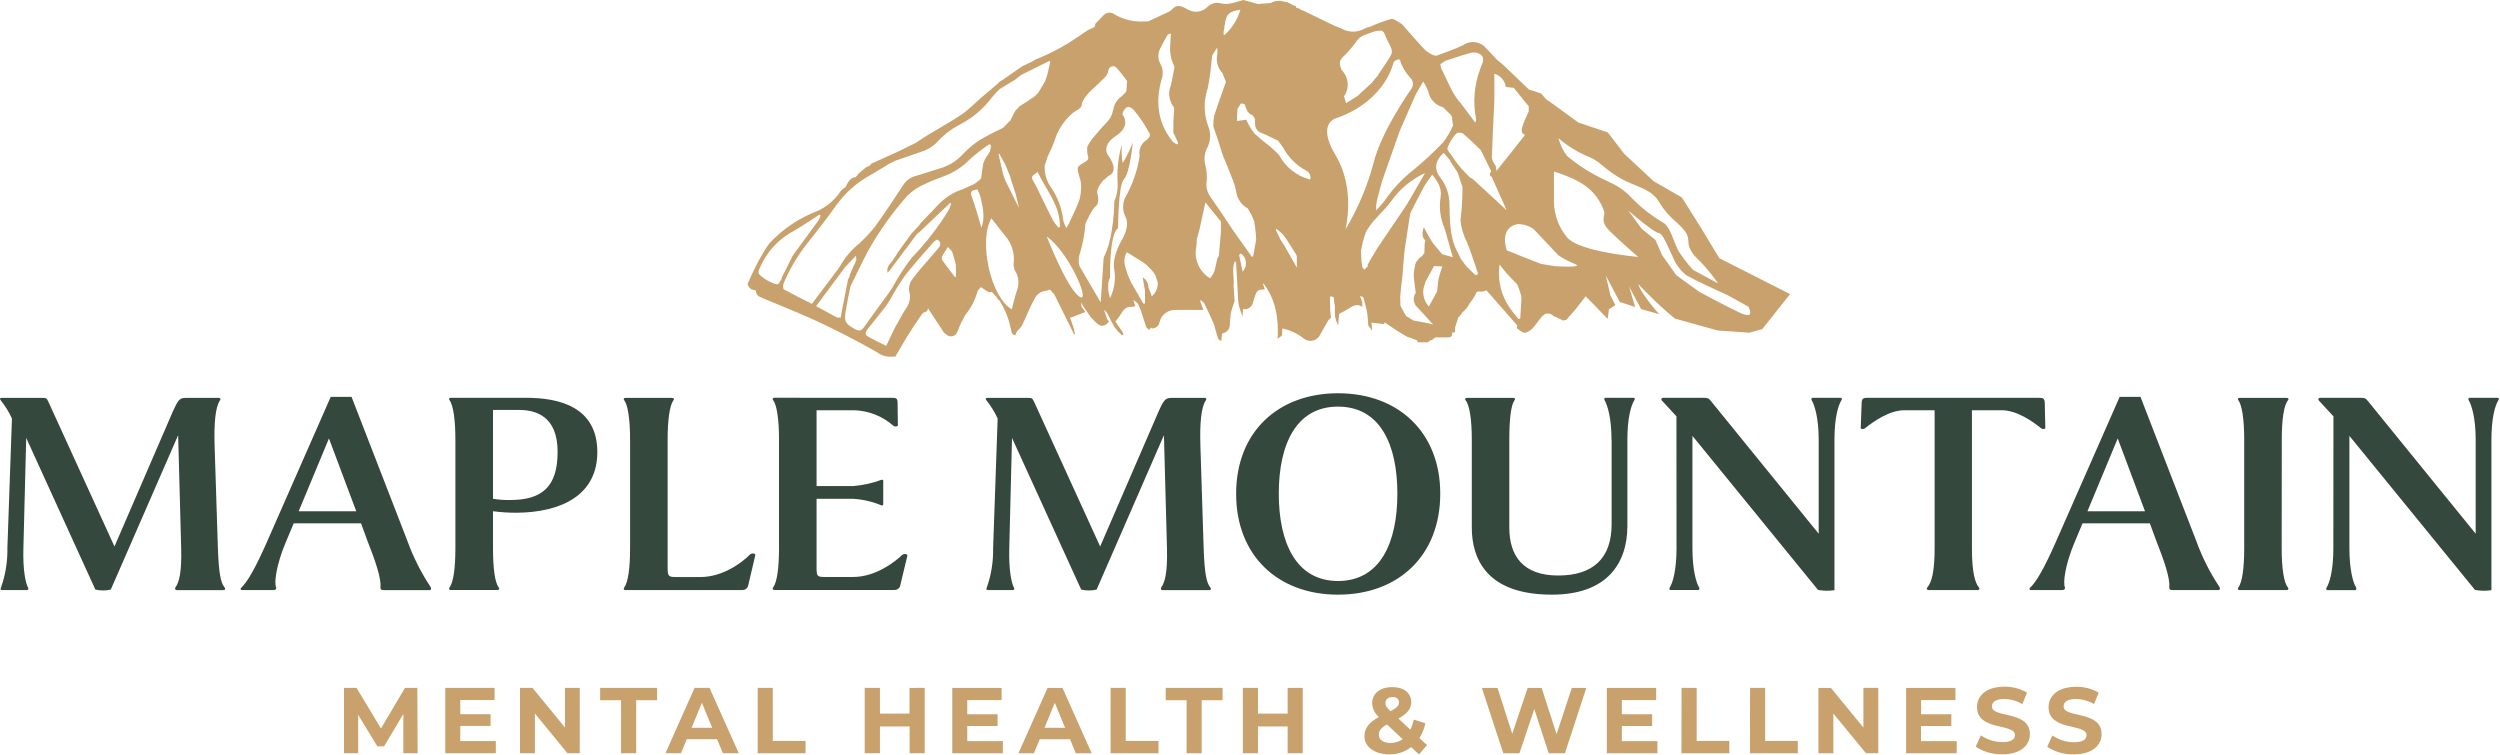
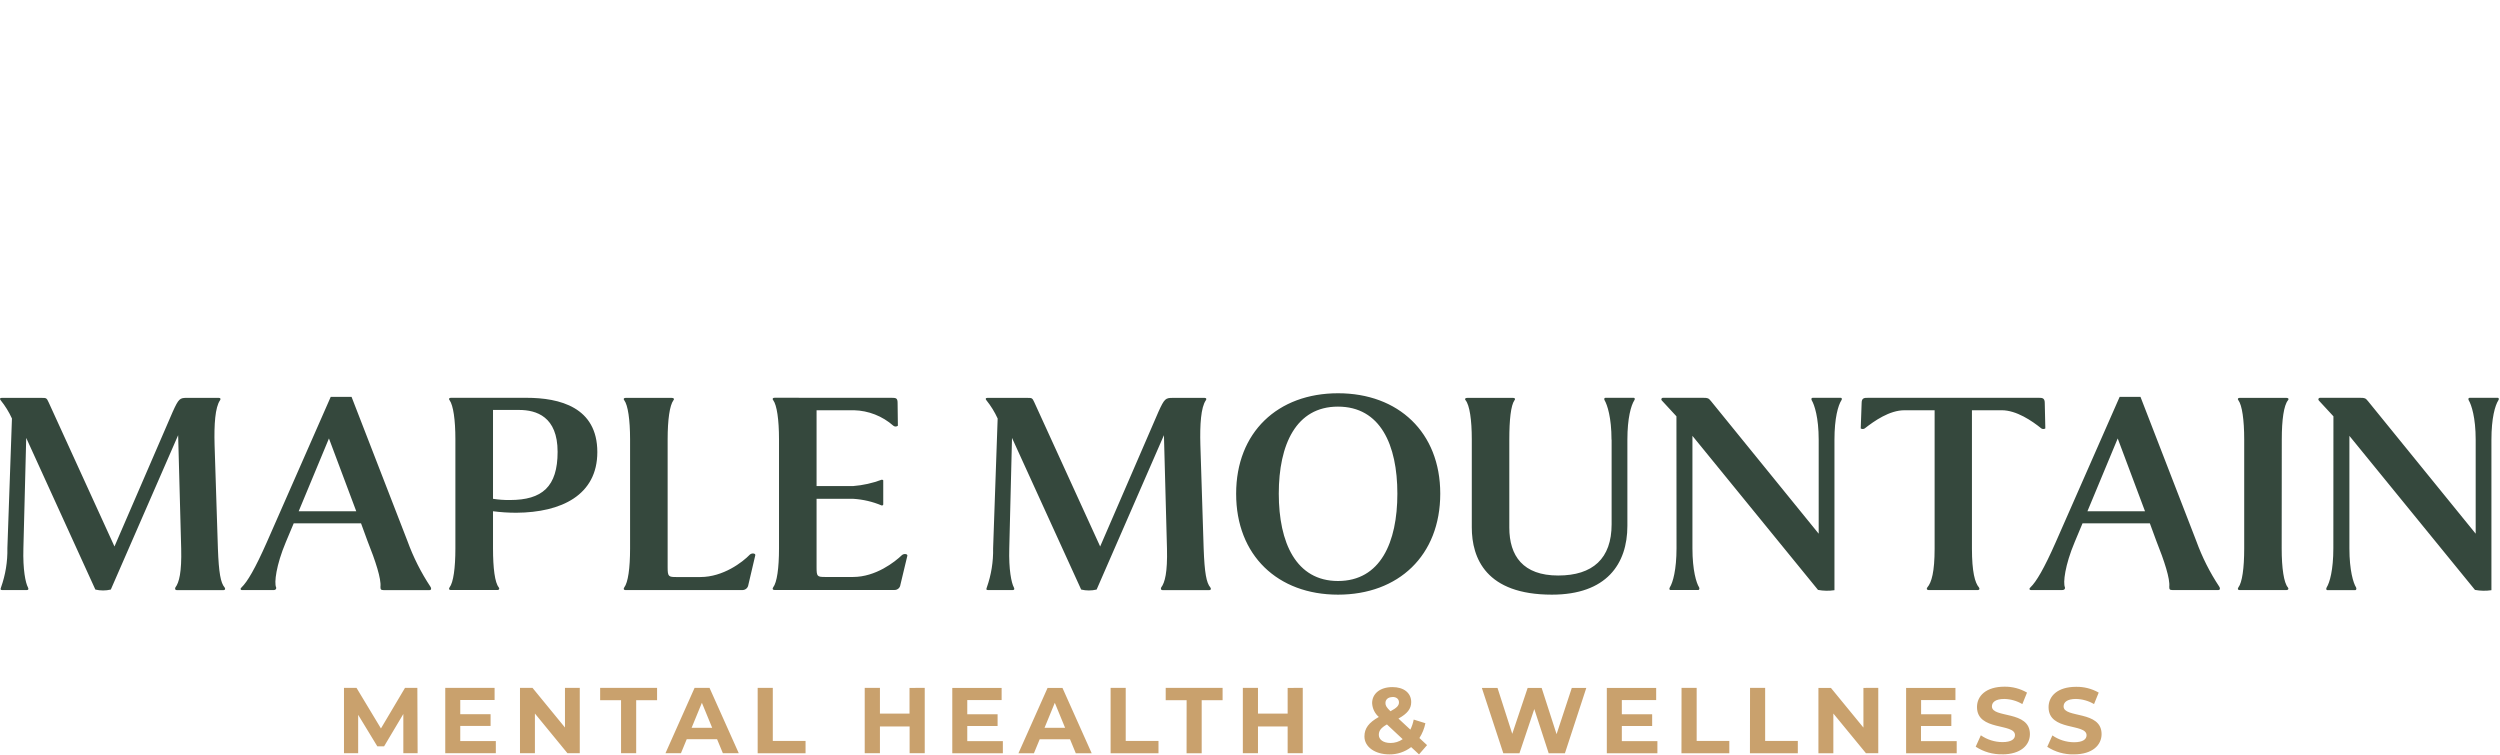
<svg xmlns="http://www.w3.org/2000/svg" width="1216" height="367" viewBox="0 0 1216 367" fill="none">
  <path d="M203.13 366.35L203 334.57H197L185.29 354.32L173.4 334.57H167.31V366.35H174.21V347.69L183.52 363H186.83L196.18 347.29V366.37L203.13 366.35ZM223.87 360.45V353.09H238.62V347.38H223.87V340.48H240.57V334.57H216.57V366.35H241.17V360.45H223.87ZM274.8 334.57V353.86L259 334.57H252.92V366.35H260.18V347.06L276 366.35H282V334.57H274.8ZM302.08 366.35H309.44V340.57H319.6V334.57H291.91V340.57H302.08V366.35ZM351.6 366.35H359.33L345.11 334.57H337.85L323.69 366.35H331.22L334.03 359.54H348.78L351.6 366.35ZM336.4 354L341.4 341.83L346.4 354H336.4ZM368.53 366.39H391.82V360.39H375.89V334.57H368.53V366.39ZM442.39 334.61V347.1H428V334.57H420.6V366.35H428V353.35H442.44V366.35H449.79V334.57L442.39 334.61ZM470.48 360.49V353.13H485.23V347.42H470.48V340.52H487.19V334.61H463.19V366.39H487.79V360.49H470.48ZM523.27 366.39H531L516.79 334.61H509.53L495.37 366.39H502.9L505.71 359.58H520.46L523.27 366.39ZM508.06 354L513.06 341.84L518.06 354H508.06ZM540.2 366.39H563.49V360.39H547.55V334.57H540.2V366.39ZM577.15 366.39H584.5V340.57H594.67V334.57H567V340.57H577.17L577.15 366.39ZM626.31 334.61V347.1H611.88V334.57H604.52V366.35H611.88V353.35H626.31V366.35H633.66V334.57L626.31 334.61ZM694.12 362.43L690.4 358.98C691.81 356.779 692.797 354.333 693.31 351.77L687.63 350C687.301 351.697 686.753 353.344 686 354.9L680.2 349.51C684.51 347.15 686.41 344.74 686.41 341.51C686.41 337.01 682.78 334.2 677.29 334.2C671.29 334.2 667.4 337.38 667.4 342.01C667.46 343.293 667.78 344.549 668.34 345.705C668.901 346.86 669.69 347.889 670.66 348.73C665.81 351.45 663.66 354.22 663.66 358.21C663.66 363.3 668.79 366.93 675.77 366.93C679.608 366.983 683.351 365.735 686.39 363.39L690.21 366.93L694.12 362.43ZM677.33 339C679.33 339 680.46 340.09 680.46 341.63C680.46 343.17 679.46 344.27 676.33 345.95C674.33 344.04 673.88 343.13 673.88 341.95C673.88 340.27 675.15 339.05 677.33 339.05V339ZM676.33 361.38C672.84 361.38 670.66 359.75 670.66 357.44C670.66 355.44 671.66 354.04 674.6 352.36L682.27 359.53C680.53 360.75 678.455 361.399 676.33 361.39V361.38ZM764.52 334.6L757.12 357.1L749.86 334.6H743.05L735.56 356.93L728.39 334.6H720.77L731.21 366.38H739.06L746.28 344.87L753.28 366.38H761.18L771.58 334.6H764.52ZM788.86 360.48V353.12H803.61V347.41H788.86V340.51H805.56V334.6H781.56V366.38H806.16V360.48H788.86ZM817.86 366.38H841.14V360.38H825.26V334.57H817.9L817.86 366.38ZM851.17 366.38H874.46V360.38H858.57V334.57H851.22L851.17 366.38ZM906.37 334.6V353.89L890.56 334.6H884.48V366.38H891.74V347.06L907.59 366.35H913.59V334.57L906.37 334.6ZM934.37 360.48V353.12H949.13V347.41H934.42V340.51H951.13V334.6H927.13V366.38H951.74V360.48H934.37ZM973.87 366.92C982.94 366.92 987.35 362.39 987.35 357.08C987.35 345.41 968.87 349.46 968.87 343.6C968.87 341.6 970.56 339.97 974.87 339.97C977.97 340.032 981.001 340.893 983.67 342.47L985.94 336.88C982.62 334.951 978.84 333.956 975 334C966 334 961.61 338.5 961.61 343.9C961.61 355.71 980.09 351.61 980.09 357.56C980.09 359.51 978.32 360.96 973.96 360.96C970.214 360.933 966.562 359.779 963.48 357.65L960.98 363.19C964.818 365.707 969.331 366.998 973.92 366.89L973.87 366.92ZM1008.73 366.92C1017.8 366.92 1022.21 362.39 1022.21 357.08C1022.21 345.41 1003.73 349.46 1003.73 343.6C1003.73 341.6 1005.42 339.97 1009.73 339.97C1012.83 340.03 1015.87 340.891 1018.54 342.47L1020.81 336.88C1017.46 334.968 1013.66 333.997 1009.81 334.07C1000.81 334.07 996.42 338.57 996.42 343.97C996.42 355.78 1014.9 351.68 1014.9 357.63C1014.9 359.58 1013.13 361.03 1008.77 361.03C1005.02 360.999 1001.37 359.842 998.28 357.71L995.78 363.25C999.626 365.756 1004.14 367.036 1008.73 366.92Z" fill="#C9A16D" />
  <path d="M0.5 285.7C0.22 286.43 0.06 287.02 1.09 287.02H13C13.89 287.02 14 286.43 13.59 285.7C12.41 283.48 11.08 277.14 11.38 266.7L12.75 213L46.38 286.76C48.852 287.35 51.428 287.35 53.9 286.76L86.65 211.67L88.13 266.84C88.41 278.34 87.13 283.36 85.32 285.72C85.04 286.31 85.04 287.05 86.2 287.05H108.5C109.68 287.05 109.68 286.31 109.24 285.72C107.32 283.51 106.42 278.64 105.99 266.84L104.37 216.38C104.09 206.5 104.65 198.1 107.02 194.7C107.46 194.11 107.3 193.52 106.43 193.52H90.93C87.54 193.52 86.93 193.8 84 200.31L55.68 265.81L23.68 195.74C22.68 193.53 22.5 193.53 20.29 193.53H0.8C-0.09 193.53 -0.2 194.12 0.35 194.71C2.531 197.421 4.366 200.394 5.81 203.56L3.59 266.67C3.718 273.148 2.671 279.595 0.5 285.7ZM134.3 285.7C133.3 283.48 134.3 274.93 139.02 263.7L142.86 254.55H175.61L178.7 263C182.7 273 185.49 281.59 185.05 285.42C185.05 286.6 185.2 287.04 186.67 287.04H208.8C209.99 287.04 209.8 286.04 209.39 285.42C204.786 278.47 201.023 270.997 198.18 263.16L171 193.05H160.86L129.73 263.86C124.12 276.55 120.29 283.04 117.5 285.7C116.76 286.29 116.91 287.02 117.78 287.02H133C134.19 287.02 134.48 286.29 134.33 285.7H134.3ZM160 213.26L173.28 248.67H145.28L160 213.26ZM242.61 285.7C240.7 283.48 239.8 276.26 239.8 266.81V248.67C243.567 249.158 247.362 249.402 251.16 249.4C273 249.26 290.54 240.85 290.54 219.9C290.54 198.07 272.26 193.49 256.02 193.49H219.42C218.24 193.49 218.24 194.23 218.69 194.68C220.46 197.18 221.5 204.12 221.5 213.68V266.78C221.5 276.37 220.5 283.31 218.69 285.67C218.25 286.26 218.25 286.99 219.42 286.99H241.7C243 287 243 286.29 242.58 285.7H242.61ZM239.8 199.4H252.49C260.9 199.4 271.22 202.64 271.22 219.76C271.22 236.76 263.7 243.21 248.06 243.21C245.295 243.249 242.532 243.051 239.8 242.62V199.4ZM360.9 287C361.638 287.06 362.37 286.834 362.945 286.368C363.521 285.903 363.895 285.234 363.99 284.5L367.38 270.04C367.53 269.15 365.76 268.86 364.73 269.76C361.19 273.45 351.73 280.67 340.68 280.67H328.87C325.18 280.67 324.74 280.39 324.74 275.95V213.71C324.74 204.12 325.74 197.18 327.55 194.71C327.99 194.27 327.99 193.53 326.66 193.53H304.39C303.21 193.53 303.21 194.26 303.65 194.71C305.42 197.07 306.47 204.15 306.47 213.71V266.81C306.47 276.4 305.47 283.34 303.65 285.7C303.21 286.29 303.21 287.02 304.39 287.02L360.9 287ZM376.83 193.47C375.65 193.47 375.65 194.21 376.09 194.66C377.86 197.02 378.91 204.1 378.91 213.66V266.76C378.91 276.35 377.91 283.29 376.09 285.65C375.65 286.24 375.65 286.97 376.83 286.97H435C435.718 287.003 436.422 286.762 436.969 286.296C437.517 285.83 437.867 285.174 437.95 284.46L441.34 270.3C441.49 269.42 439.72 269.12 438.69 270.02C435.3 273.27 426 280.64 414.94 280.64H401.31C397.48 280.64 397.18 280.36 397.18 275.92V242.62H415C419.774 242.91 424.464 244.009 428.87 245.87C429.026 245.891 429.185 245.857 429.319 245.776C429.454 245.694 429.557 245.568 429.61 245.42V233.61C429.517 233.509 429.401 233.432 429.273 233.383C429.144 233.335 429.007 233.316 428.87 233.33C424.413 235 419.745 236.04 415 236.42H397.18V199.54H415.34C422.42 199.717 429.211 202.383 434.52 207.07C434.831 207.328 435.221 207.469 435.625 207.469C436.029 207.469 436.419 207.328 436.73 207.07L436.59 196C436.59 193.64 435.85 193.49 433.64 193.49L376.83 193.47ZM480 285.7C479.71 286.43 479.55 287.02 480.59 287.02H492.54C493.42 287.02 493.54 286.43 493.13 285.7C491.95 283.48 490.62 277.14 490.91 266.7L492.24 213L525.88 286.76C528.352 287.35 530.928 287.35 533.4 286.76L566.14 211.67L567.62 266.84C567.9 278.35 566.62 283.37 564.81 285.73C564.53 286.32 564.53 287.05 565.69 287.05H587.97C589.15 287.05 589.15 286.32 588.71 285.73C586.79 283.51 585.89 278.65 585.46 266.84L583.86 216.39C583.58 206.51 584.14 198.11 586.52 194.71C586.96 194.12 586.8 193.53 585.93 193.53H570.39C567 193.53 566.39 193.81 563.46 200.31L535.12 265.81L503.12 195.74C502.12 193.53 501.94 193.53 499.73 193.53H480.24C479.36 193.53 479.24 194.12 479.8 194.71C481.978 197.424 483.812 200.396 485.26 203.56L483.05 266.7C483.182 273.165 482.149 279.601 480 285.7ZM650.83 289.24C680.18 289.24 700.54 270.24 700.54 240.11C700.54 210.3 680.18 191.28 650.83 191.28C621.48 191.28 601.26 210.28 601.26 240.11C601.21 270.21 621.57 289.24 650.78 289.24H650.83ZM650.83 282.6C630.42 282.6 622 264 622 240.11C622 216.22 630.41 197.78 650.77 197.78C671.42 197.78 679.68 216.36 679.68 240.11C679.68 263.86 671.43 282.6 650.78 282.6H650.83ZM783.89 213.85V255C783.89 271.67 774.74 279.93 757.89 279.93C740.77 279.93 734.13 270.34 734.13 256.63V213.71C734.13 204.27 734.87 197.18 736.64 194.71C737.08 194.27 737.08 193.53 735.91 193.53H713.77C712.44 193.53 712.44 194.26 712.88 194.71C714.8 197.07 715.88 204.15 715.88 213.71V256.49C715.88 271.54 722.81 289.24 754.83 289.24C781.38 289.24 791.56 274.33 791.56 255.75V213.84C791.56 203.37 793.33 197.17 794.95 194.66C795.39 194.07 795.1 193.48 794.67 193.48H780.9C780.31 193.48 780.16 194.07 780.46 194.66C781.78 196.89 783.84 203.09 783.84 213.85H783.89ZM815.46 266.67C815.46 277.14 813.69 283.34 812.22 285.67C811.77 286.4 812.07 286.99 812.5 286.99H826C826.59 286.99 826.74 286.26 826.44 285.67C825.11 283.6 823.2 277.41 823.2 266.67V212L884.28 286.93C886.92 287.424 889.624 287.471 892.28 287.07V213.85C892.28 203.38 894.05 197.18 895.67 194.68C896.11 194.09 895.82 193.49 895.39 193.49H881.66C881.07 193.49 880.92 194.09 881.21 194.68C882.54 196.89 884.61 203.09 884.61 213.85V259.59L832.24 195.12C831.06 193.64 830.62 193.5 828.55 193.5H808.78C808.58 193.513 808.393 193.604 808.26 193.754C808.128 193.904 808.059 194.1 808.07 194.3C808.089 194.505 808.185 194.695 808.34 194.83C809.23 195.83 814.25 201.17 815.42 202.49L815.46 266.67ZM908.5 193.5C906.88 193.5 905.5 193.5 905.5 196.01L905.06 208.4C905.347 208.581 905.68 208.677 906.02 208.677C906.36 208.677 906.693 208.581 906.98 208.4C911.7 204.71 919.07 199.55 926.31 199.55H941V266.81C941 278.17 939.52 283.34 937.46 285.7C937.02 286.29 937.02 287.02 938.35 287.02H961.8C962.98 287.02 962.98 286.29 962.54 285.7C960.62 283.48 959.15 278.17 959.15 266.81V199.54H973.6C980.83 199.54 988.36 204.71 992.93 208.4C993.217 208.581 993.55 208.677 993.89 208.677C994.23 208.677 994.563 208.581 994.85 208.4L994.57 196C994.57 193.49 993.24 193.49 991.57 193.49L908.5 193.5ZM1004.39 285.7C1003.39 283.48 1004.39 274.93 1009.11 263.7L1012.94 254.55H1045.69L1048.78 262.96C1052.78 272.96 1055.57 281.55 1055.13 285.38C1055.13 286.57 1055.27 287.01 1056.75 287.01H1078.88C1080.06 287.01 1079.88 286.01 1079.47 285.38C1074.86 278.428 1071.1 270.952 1068.26 263.11L1041.13 193.03H1031L999.86 263.84C994.26 276.53 990.42 283.02 987.62 285.68C986.88 286.27 987.03 287 987.9 287H1003C1004.24 287 1004.53 286.29 1004.39 285.7ZM1030.06 213.26L1043.33 248.67H1015.33L1030.06 213.26ZM1109.86 213.71C1109.86 204.12 1110.86 197.18 1112.86 194.71C1113.31 194.26 1113.31 193.52 1111.98 193.52H1089.5C1088.32 193.52 1088.32 194.26 1088.76 194.71C1090.53 197.07 1091.58 204.15 1091.58 213.71V266.81C1091.58 276.4 1090.58 283.34 1088.76 285.7C1088.32 286.29 1088.32 287.02 1089.5 287.02H1111.92C1113.25 287.02 1113.25 286.29 1112.81 285.7C1110.89 283.48 1109.81 276.42 1109.81 266.81L1109.86 213.71ZM1134.94 266.71C1134.94 277.19 1133.17 283.38 1131.7 285.71C1131.26 286.45 1131.55 287.04 1131.98 287.04H1145.55C1146.14 287.04 1146.29 286.3 1145.99 285.71C1144.67 283.65 1142.75 277.45 1142.75 266.71V212L1203.83 286.93C1206.47 287.424 1209.17 287.471 1211.83 287.07V213.85C1211.83 203.38 1213.6 197.18 1215.22 194.68C1215.66 194.09 1215.37 193.49 1214.94 193.49H1201.22C1200.63 193.49 1200.48 194.09 1200.78 194.68C1202.11 196.89 1204.17 203.09 1204.17 213.85V259.59L1151.8 195.12C1150.62 193.64 1150.18 193.5 1148.12 193.5H1128.34C1128.19 193.512 1128.05 193.567 1127.93 193.66C1127.81 193.752 1127.73 193.877 1127.68 194.019C1127.63 194.161 1127.63 194.314 1127.67 194.458C1127.71 194.602 1127.79 194.732 1127.9 194.83C1128.79 195.83 1133.81 201.17 1134.98 202.49L1134.94 266.71Z" fill="#35483D" />
-   <path d="M595.7 16.92L595.2 17.05C595.2 16.55 595.2 16.05 595.15 15.57C595.34 14.4 595.54 13.24 595.71 12.07C596.43 6.88 597.64 5.65 603.33 4.7C601.992 9.404 599.35 13.634 595.71 16.9M654.71 50.08L653.71 46.9C655.065 44.972 655.695 42.628 655.49 40.281C655.285 37.933 654.258 35.734 652.59 34.07C651 30.07 651.44 29.2 654.72 26.27C656.583 24.307 658.3 22.211 659.86 20C660.611 18.971 661.568 18.109 662.67 17.47C664.678 16.611 666.731 15.86 668.82 15.22C672.74 14.54 672.76 14.62 674.25 18.37C674.95 20.11 676.06 21.68 676.68 23.44C677.09 24.471 677.09 25.619 676.68 26.65C674.82 29.83 672.68 32.86 670.62 35.93C670.46 36.23 670.29 36.53 670.13 36.84L668.36 38.84C668.15 39.13 667.94 39.41 667.72 39.69H667.79L667.28 40.21H667.35L666.74 40.71L666.38 41.08C664.63 42.7 662.89 44.31 661.14 45.91H661.19L660.68 46.4L660.73 46.34L660.19 46.84V46.75L654.81 50.13M721.31 27.76C721.31 28.43 721.31 29.11 721.31 29.76H721.39C720.9 31.05 720.39 32.33 719.93 33.65C717.016 41.449 716.347 49.91 718 58.07C718.11 58.54 717.75 59.13 717.6 59.66L710.49 50.19C706.03 45.41 704.2 39.12 701.09 33.57C700.9 32.79 700.72 32.01 700.54 31.23L703 29.59C707 28.32 710.92 26.91 714.95 25.82C715.62 25.632 716.314 25.538 717.01 25.54C717.848 25.52 718.677 25.712 719.421 26.096C720.165 26.48 720.801 27.046 721.27 27.74M570.77 57.79C570.7 59.99 570.77 62.2 570.69 64.4C571.51 66.14 572.31 67.88 573.12 69.62L572.53 70.26C571.746 69.902 571.021 69.426 570.38 68.85C562.97 59.66 561.94 49.31 565.07 38.29C565.467 37.133 565.619 35.907 565.518 34.688C565.416 33.469 565.063 32.285 564.48 31.21C563.787 30.007 563.422 28.643 563.422 27.255C563.422 25.867 563.787 24.503 564.48 23.3C565.56 21.19 566.63 19.08 567.86 17.06C568.1 16.64 568.93 16.56 569.48 16.33H569.55C569.39 18.97 569.12 21.61 569.1 24.25C569.181 25.67 569.379 27.082 569.69 28.47C570.21 29.88 570.69 31.28 571.27 32.69C570.68 35.69 570.2 38.69 569.49 41.6C568.921 42.929 568.644 44.366 568.679 45.812C568.713 47.258 569.058 48.679 569.69 49.98V50.15L570.19 50.92L570.12 51.03L570.2 51.13C570.34 51.29 570.48 51.45 570.63 51.6L571.14 52.6C571.03 54.34 570.86 56.07 570.81 57.81M743.22 51.21L743.71 51.92H743.57V54.17C742.57 56.52 741.37 58.82 740.57 61.25C740.393 61.784 740.266 62.333 740.19 62.89C740.03 64.4 740.58 65.28 741.82 65.6L739.92 68L728.51 82.35L727.91 83.1L727.4 80.34C726.71 79.637 726.197 78.779 725.903 77.839C725.609 76.898 725.543 75.901 725.71 74.93L726.16 63.45C726.293 60.87 726.417 58.29 726.53 55.71L726.86 48.26V35.88C728.31 36.296 729.609 37.124 730.598 38.263C731.586 39.403 732.223 40.805 732.43 42.3L733.6 42.43L736.28 42.74L743.15 51.21V51.15M624.37 72.27C626.909 76.75 630.645 80.434 635.16 82.91C635.984 83.264 636.652 83.905 637.04 84.714C637.428 85.523 637.51 86.445 637.27 87.31C634.035 86.494 631.009 85.004 628.391 82.935C625.773 80.867 623.622 78.269 622.08 75.31C620.75 74.03 619.47 72.7 618.08 71.51C615.321 69.453 612.674 67.25 610.15 64.91C608.58 62.834 607.239 60.594 606.15 58.23L601.63 58.84C601.73 56.73 601.81 54.84 601.89 53.01L603.61 50.28L605.35 50.62C606.19 52.62 606.47 54.96 608.89 55.89L609.58 56.36H609.49L610.49 57.97L610.36 58.14C610.36 58.84 610.48 59.55 610.47 60.25C610.44 61.272 610.758 62.274 611.372 63.092C611.986 63.91 612.86 64.494 613.85 64.75C616.5 65.84 619.04 67.18 621.62 68.41C622.55 69.67 623.56 70.88 624.42 72.2M489 80.15C489.813 82.09 490.617 84.04 491.41 86L491.68 87.18C492.5 89.67 493.31 92.18 494.13 94.64C494.63 96.84 495.13 99.02 495.65 101.21C493.46 96.81 491.24 92.42 489.09 87.99C488.629 86.91 488.229 85.805 487.89 84.68L485.66 74.89L486.04 74.75L489.04 80.13M495.75 101.38V101.46V101.28L495.83 101.43M711.8 65.17C714.8 67.6 717.45 70.37 720.24 73L724.68 82L725.34 83.33C725.212 83.479 725.098 83.64 725 83.81C724.44 84.7 724.51 85.44 725.4 85.95L725.58 86.04L729.67 95.22L732.84 102.3C732.16 101.64 729.11 98.83 725.84 95.81C721.84 92.11 717.44 88.1 716.61 87.29C716.093 86.894 715.533 86.559 714.94 86.29L710.64 81.82L710.47 81.6L707.35 77.6L706.62 76.4C705.7 74.89 703.72 73.06 704.06 71.93C705.007 69.34 706.454 66.961 708.32 64.93C708.723 64.633 709.222 64.497 709.72 64.55C710.464 64.521 711.201 64.708 711.84 65.09M706.75 61.01C705.5 63.917 703.905 66.663 702 69.19C697.38 74.019 692.474 78.567 687.31 82.81C682.023 86.95 677.412 91.885 673.64 97.44C672.32 99.166 670.873 100.791 669.31 102.3C669.293 100.877 669.397 99.455 669.62 98.05C670.38 94.73 671.34 91.44 672.23 88.14L680.83 63.68C683.417 57.76 686.01 51.843 688.61 45.93C689.7 44.05 690.8 42.17 692.24 39.68C693.249 41.2 694.081 42.831 694.72 44.54C695.059 46.356 695.913 48.037 697.181 49.381C698.449 50.725 700.077 51.676 701.87 52.12L705.71 55.89C705.87 56.22 706.04 56.54 706.21 56.89C706.39 58.3 706.58 59.7 706.76 61.11M515.53 110.3L514.91 110.74C513.962 109.712 513.099 108.608 512.33 107.44C511.02 105.11 509.92 102.66 508.73 100.28L504.42 91.44C504.05 90.75 503.72 90.03 503.32 89.37C501.32 85.98 501.32 86 504.72 83.67C508.77 92.39 515.72 99.91 515.54 110.3M477 96.11C478.05 100.99 479.21 105.89 477.37 110.85C476.743 108.65 476.107 106.443 475.46 104.23C474.62 101.56 473.85 98.85 472.88 96.23C472.39 94.93 471.73 93.8 473.08 92.69L475.35 92.08C476.025 93.36 476.581 94.698 477.01 96.08M541.37 53.55C540.973 55.956 539.787 58.161 538 59.82C535.58 62.34 533.39 65.06 531.1 67.7L528.94 71.07C528.718 72.47 528.742 73.898 529.01 75.29C529.67 77.01 529.36 77.87 527.84 78.73C523.64 81.11 523.67 81.14 525 85.95C525.449 87.128 525.732 88.364 525.84 89.62C525.963 92.108 525.707 94.6 525.08 97.01C523.7 101.01 521.71 104.8 519.96 108.67C519.68 109.28 519.3 109.85 518.68 110.94C518.01 109.798 517.508 108.565 517.19 107.28C516.544 101.366 514.415 95.711 511 90.84C508.953 87.82 507.949 84.213 508.14 80.57L509.55 76.28C510.66 73.77 511.96 71.28 512.83 68.73C514.414 63.348 517.544 58.55 521.83 54.93L523.29 53.93C524.7 53.04 526.38 52.38 526.21 50.23C527.98 45.7 531.99 43.1 535.21 39.78C536.81 38.13 538.81 36.84 539.15 34.15C539.255 33.546 539.595 33.008 540.095 32.654C540.595 32.3 541.216 32.158 541.82 32.26C542.183 32.321 542.526 32.468 542.82 32.69C544.82 34.78 546.43 37.12 548.21 39.35C548.1 40.91 548 42.46 547.89 44.01H547.95C547.78 44.32 547.63 44.64 547.47 44.95C547.31 45.26 547.15 45.28 547 45.43L545.59 46.84C544.455 47.604 543.5 48.606 542.792 49.777C542.083 50.948 541.639 52.26 541.49 53.62M681.29 30.45C682.361 33.064 683.862 35.481 685.73 37.6C686.513 38.249 687.033 39.161 687.193 40.166C687.353 41.171 687.143 42.199 686.6 43.06C686.6 43.06 671.78 63.69 668 79.64C664.963 90.881 660.389 101.649 654.41 111.64C654.41 111.64 659.6 92.11 649.63 75.52C639.66 58.93 650.82 57.19 650.82 57.19C674.44 48.42 677.82 30.24 677.82 30.24C678.452 29.522 679.308 29.039 680.25 28.87C681.34 28.87 681.25 30.46 681.25 30.46M693.35 116.91C693.348 116.87 693.348 116.83 693.35 116.79C693.345 116.84 693.345 116.89 693.35 116.94M813.04 119.46C813.04 119.46 813.04 119.46 813.04 119.52L813.11 119.3C813.103 119.356 813.086 119.41 813.06 119.46M758.4 84.29C759.69 84.74 761.4 85.35 763.16 86.1C765.974 87.239 768.657 88.681 771.16 90.4C775.309 93.449 778.444 97.676 780.16 102.53C781.22 105.18 777.52 107.13 783.34 112.76L783.49 112.91C784.43 113.81 785.41 114.74 786.4 115.66C791.53 120.43 796.82 124.96 796.82 124.96C796.82 124.96 792.26 124.57 786.4 123.66C785.4 123.51 784.4 123.34 783.4 123.16C782.13 122.94 780.83 122.69 779.52 122.42C778.52 122.22 777.58 122.01 776.61 121.78C770.34 120.29 764.48 118.22 762.19 115.43C758.233 110.632 755.998 104.647 755.84 98.43V83.43C755.84 83.43 756.84 83.71 758.41 84.25M594.86 75.75C596.26 79.17 597.73 82.57 599.03 86.02C600.028 88.321 600.783 90.721 601.28 93.18C601.505 94.897 602.133 96.536 603.111 97.964C604.089 99.392 605.391 100.57 606.91 101.4C608.176 103.319 609.213 105.38 610 107.54C610.547 110.512 610.882 113.52 611 116.54C610.5 119.253 610.01 121.963 609.53 124.67L608.92 124.93L599.6 111.79L597.74 109L597.14 108.09C594.31 103.91 591.55 99.68 588.62 95.57C587.126 93.427 586.514 90.792 586.91 88.21C587.162 85.64 586.969 83.045 586.34 80.54C585.598 77.892 585.782 75.07 586.86 72.54C587.844 70.877 588.431 69.01 588.577 67.083C588.723 65.156 588.423 63.222 587.7 61.43C585.467 55.506 585.368 48.989 587.42 43C588.232 39.038 588.806 35.031 589.14 31C589.31 29.68 589.45 28.36 589.6 27L592 23.19C592.153 24.128 592.207 25.08 592.16 26.03C591.742 27.701 591.747 29.449 592.173 31.118C592.599 32.787 593.433 34.324 594.6 35.59C595.16 37 595.73 38.4 596.3 39.81C594.39 45.28 592.36 50.73 590.61 56.26C590.267 58.001 590.123 59.776 590.18 61.55L591.86 66.44V66.37L594.86 75.81M745.86 111.33L758 124.18C760.485 125.85 763.144 127.245 765.93 128.34C768.53 129.43 766.13 129.7 763.03 129.7C759.93 129.7 755.88 129.42 755.88 129.42L749.52 128.35L740.12 124.66L732.89 121.74C732.89 121.74 729.96 114.1 734.73 110.43C735.953 109.488 737.457 108.984 739 109C741.443 109.135 743.802 109.937 745.82 111.32M630.82 130.23C628.82 126.67 626.82 123.11 624.75 119.56C624.32 118.82 623.82 118.13 623.35 117.41L622.82 116.57L620.53 111.73L620.86 111.34C622.176 112.261 623.383 113.328 624.46 114.52C626.54 117.43 628.34 120.52 630.26 123.52L630.82 124.62L630.75 124.71L630.81 130.2M663.89 131.2C663.49 130.86 662.89 130.59 662.75 130.2C662.51 129.162 662.34 128.11 662.24 127.05C662.15 125.46 662.05 123.86 661.96 122.26C662.471 119.103 663.261 115.998 664.32 112.98C665.669 110.508 667.351 108.233 669.32 106.22C671.69 103.4 674.53 100.91 676.63 97.9C680.844 91.957 686.539 87.22 693.15 84.16C690.723 88.387 688.287 92.617 685.84 96.85L685.35 97.58C685.17 97.89 684.99 98.2 684.82 98.51L684.29 99.51L683.82 100.02C683.65 100.33 683.47 100.64 683.3 100.96L672.01 117.63C671.85 117.94 671.69 118.25 671.52 118.56L671.4 118.46L669.56 121.34L666.19 127.01L665.19 128.94L665.37 129.52L664.81 129.95L664.32 130.42L663.69 131.37M605.88 129.37L605.98 129.43L605.44 130.43L605.51 130.58L605.01 131.31L604.45 132.24C603.86 129.52 603.25 126.81 602.72 124.08C602.72 123.88 603.24 123.56 603.53 123.3C604.478 123.95 605.209 124.869 605.63 125.938C606.051 127.008 606.141 128.179 605.89 129.3M705.32 78.3L708.98 83.9L711.38 91.05C711.28 94.05 711.24 97.12 711.06 100.15C710.92 102.48 710.61 104.81 710.37 107.15C710.735 110.881 711.814 114.507 713.55 117.83C715.62 122.83 717.18 128.08 718.95 133.21L717.82 133.95C716.27 132.46 714.68 131.01 713.19 129.46C712.54 128.681 711.948 127.856 711.42 126.99L710.56 125.99V125.9L710.42 125.98L710.56 125.89L709 122.71C704.94 115.33 705.26 107.11 705 99.14C704.988 94.565 703.458 90.123 700.65 86.51C697.42 82.34 697.92 78.28 702.21 74.36L705.54 78.22M462.92 122.22C463.113 122.434 463.25 122.691 463.32 122.97C463.847 124.803 464.37 126.633 464.89 128.46C464.89 128.77 464.89 129.09 464.94 129.4C464.94 129.87 464.94 130.34 464.99 130.81C465.04 131.28 464.99 131.81 464.99 132.26C464.99 132.58 464.99 132.89 464.99 133.2C464.99 133.51 464.93 133.82 464.91 134.13C464.861 134.431 464.791 134.729 464.7 135.02C462.52 132.17 460.3 129.35 458.23 126.43C458.107 126.121 458.055 125.787 458.077 125.455C458.1 125.123 458.196 124.8 458.36 124.51C459.12 123.07 460.08 121.7 461.08 120.12L462.99 122.21M592.93 124.12C592.771 124.637 592.52 125.121 592.19 125.55C591.19 128.89 591.29 132.66 588.54 135.36C585.97 133.792 583.951 131.463 582.761 128.697C581.572 125.932 581.271 122.864 581.9 119.92C581.97 119.13 582.03 118.34 582.09 117.55V116.55C582.51 115 582.94 113.45 583.36 111.9C584.36 107.54 585.26 103.18 586.29 98.43L593.29 107.1L593.92 107.59H593.83C593.83 109.3 593.83 111.02 593.88 112.73C593.55 116.52 593.24 120.3 592.88 124.08M771.69 75.83C774.379 76.805 776.86 78.281 779 80.18C780 80.96 781 81.79 782.08 82.64C783.974 84.144 785.98 85.501 788.08 86.7C795.48 90.9 803.41 91.7 807.08 98.44C809.41 102.245 812.368 105.626 815.83 108.44C816.57 109.14 817.29 109.83 817.95 110.54C818.611 111.23 819.219 111.969 819.77 112.75C819.95 113.02 820.13 113.3 820.29 113.59C820.783 114.497 821.076 115.5 821.15 116.53C821.15 116.81 821.15 117.11 821.21 117.4C821.228 118.378 821.39 119.349 821.69 120.28C822.551 122.386 823.881 124.267 825.58 125.78C828.465 128.632 831.138 131.69 833.58 134.93C834.97 136.77 835.64 137.87 835.64 137.87L830.87 135.26L823.48 131.26C821.003 128.547 818.746 125.641 816.73 122.57C816.5 122.18 816.28 121.8 816.09 121.44C815.29 119.779 814.579 118.077 813.96 116.34C812.61 112.89 811.09 109.34 808.69 108.13C803.071 104.783 797.923 100.704 793.38 96C790.568 92.998 787.19 90.581 783.44 88.89C782.56 88.46 781.63 88 780.65 87.54L780.16 87.31C773.692 84.269 767.642 80.407 762.16 75.82C760.247 73.221 758.836 70.287 758 67.17C762.108 70.736 766.734 73.656 771.72 75.83M380 136L378.81 137.9C378.634 138.053 378.435 138.178 378.22 138.27C378.127 138.28 378.033 138.28 377.94 138.27C375.82 138.27 369.18 134.33 368.94 132.71C368.925 131.941 369.104 131.181 369.46 130.5C372.797 122.57 378.814 116.065 386.46 112.12C390.59 109.71 394.55 106.98 398.58 104.4L399.19 104.78C398.888 105.663 398.499 106.514 398.03 107.32C393.83 113.113 389.603 118.89 385.35 124.65L385.25 125.06L384.25 126.97L383.77 127.97C383.62 128.29 383.46 128.6 383.3 128.91L382.82 129.91L380.9 133.69L380.39 134.69L380 136ZM526 144.69C525.587 144.631 525.2 144.458 524.88 144.19C518.75 139.81 509.13 115.01 509.13 115.01C519.36 122.27 529.34 144.68 526 144.69ZM543.61 89C543.795 92.04 543.243 95.08 542 97.86C542 97.86 542 115.58 536.83 125.25L535.39 147.09L525.5 130.2C525.5 130.2 523.65 127.73 525.5 122.37C526.792 117.934 527.62 113.377 527.97 108.77C527.97 108.77 531.27 101.36 532.91 100.34C534.55 99.32 534.35 96.01 533.74 93.95C533.13 91.89 536.41 87.95 536.41 87.95L539.3 85.48C539.3 85.48 544.65 83.82 539.3 76C539.3 76 534.97 71.26 542.8 66.11C550.63 60.96 545.89 55.61 545.89 55.61C545.89 55.61 547.55 49.01 551.67 53.75C554.429 57.065 556.841 60.654 558.87 64.46C558.87 64.46 560.72 66.11 557.02 68.58C555.937 69.408 555.111 70.525 554.637 71.803C554.163 73.081 554.06 74.466 554.34 75.8C553.276 82.902 550.903 89.745 547.34 95.98C546.644 97.428 546.283 99.014 546.283 100.62C546.283 102.226 546.644 103.812 547.34 105.26C549.81 109.59 546.11 115.97 546.11 115.97C546.11 115.97 540.59 124.41 542.01 131.43C542.729 136.067 541.999 140.813 539.92 145.02C539.92 145.02 537.83 138.83 539.92 135.13C539.92 135.13 539.49 113.5 543.84 111.03C543.84 111.03 543.84 90.03 546.72 87.12C549.6 84.21 551 69.23 551 69.23C549.683 72.748 548.028 76.13 546.06 79.33C545.579 76.335 545.441 73.296 545.65 70.27C543.931 76.356 543.241 82.687 543.61 89ZM556.93 141.2V147.6L556.13 147.67L550.19 137.42L548.63 133.92C547.63 130.66 546.1 127.46 547.46 123.92C547.62 123.5 547.85 123.12 548.08 122.64L555.88 127.52L557.77 128.93L560.98 132.32L561.98 133.91C562.36 135.09 562.74 136.26 563.13 137.43C563.194 138.687 562.969 139.943 562.471 141.099C561.974 142.256 561.217 143.282 560.26 144.1C559.67 142.55 559.14 141.17 558.62 139.77C558.6 138.788 558.332 137.828 557.841 136.978C557.35 136.128 556.651 135.417 555.81 134.91C556.2 137.22 556.54 139.21 556.88 141.19M487.17 62.56C483.52 64.231 479.958 66.09 476.5 68.13C473.349 70.191 470.47 72.64 467.93 75.42C464.981 78.513 461.254 80.755 457.14 81.91C452.95 83.28 448.74 84.55 444.54 85.85C442.297 86.611 440.405 88.155 439.21 90.2C434.71 97.04 430.21 103.89 425.39 110.52C423.087 113.328 420.598 115.977 417.94 118.45C414.046 121.556 410.816 125.412 408.44 129.79L407.96 130.28L407.48 131.23L407 131.7L406.3 132.65L394.91 147.8C390.21 145.41 385.7 143.21 381.32 140.8C380.84 140.54 380.75 138.8 381.11 137.94C383.991 131.014 387.81 124.516 392.46 118.63C397.33 112.44 402.27 106.27 406.77 99.82C411.13 93.797 416.764 88.809 423.27 85.21C425.91 83.66 428.53 82.08 431.16 80.52L431.21 80.44L431.73 80.08L435.28 78.25C440.1 76.59 444.93 74.95 449.74 73.25C452.422 72.158 454.792 70.419 456.64 68.19C459.349 65.379 462.464 62.989 465.88 61.1C472.487 57.891 478.219 53.133 482.59 47.23C483.711 45.812 484.952 44.494 486.3 43.29L489.58 41.29L493.74 38.78L495.37 37.46L496.66 36.46L510.4 29.64L510.84 30.16C510.393 32.113 509.947 34.063 509.5 36.01L508.42 39.27H508.47L506 43.5L505.67 43.95L505.18 44.95V44.88L504.23 45.88L503.76 46.37L503.26 46.87L501.77 47.87L500.46 48.79L495.68 51.84C495.53 52.08 495.37 52.31 495.22 52.54L494.73 53.03V52.97L493.78 53.97L492.32 56.83C492.15 57.14 491.84 57.77 491.84 57.77C491.68 58.09 491.39 58.77 491.39 58.77L490.73 59.23C490.64 59.36 490.53 59.49 490.42 59.63L488.09 62C487.8 62.19 487.49 62.37 487.18 62.54M701.56 129.62C700.881 131.468 700.3 133.351 699.82 135.26C699.39 137.39 699.28 139.58 699.02 141.73L695.02 149.1C693.932 147.928 693.129 146.52 692.677 144.987C692.224 143.453 692.133 141.835 692.41 140.26L692.95 138.37C693.1 137.9 693.23 137.37 693.39 136.95C694.74 134.48 696.1 132.02 697.54 129.41L701.54 129.6M490.33 116.6C492.642 120.112 493.591 124.347 493 128.51C493.001 129.44 493.16 130.363 493.47 131.24C494.49 132.746 495.121 134.482 495.306 136.291C495.491 138.101 495.225 139.929 494.53 141.61C493.53 144.5 492.94 147.51 492.16 150.47C481.98 144.84 475.76 117.21 482.22 106.19L490.37 116.59M840.49 143.67L850.33 149.1C850.33 149.1 852.78 153.23 849.98 153.23C848.538 153.078 847.143 152.632 845.88 151.92C837.3 147.79 826.5 141.92 826.5 141.92L815.39 133.9L810.67 127.24L809.07 125L808.39 124L805.22 116.73L798.55 111.31L791.9 102.31C792.28 102.64 804.32 113.18 807.14 113.49C808.49 113.64 810.14 117.41 812.14 121.72C812.59 122.72 813.07 123.72 813.55 124.72C814.923 128.299 817.217 131.452 820.2 133.86C821.32 134.5 822.73 135.24 824.29 136.03C825.59 136.68 826.98 137.37 828.38 138.03C834.38 140.89 840.52 143.66 840.52 143.66M408.91 154.66L408.51 154.4C408.19 154.4 407.82 154.51 407.51 154.51C407.376 154.517 407.243 154.493 407.12 154.44C403.89 152.73 400.7 150.97 396.96 148.92C401.87 142.29 406.47 136.11 411.06 129.92L416.34 124.38C416.44 125.51 416.47 125.8 416.5 126.09L416.58 126.24C416.39 126.68 416.2 127.13 416.02 127.57L416.12 127.66L415.42 128.84L413.35 133.64C413.35 133.92 413.26 134.23 413.22 134.53H413.27C412.912 135.022 412.629 135.565 412.43 136.14C411.24 142.08 410.12 148.03 408.97 153.97C408.97 154.2 408.97 154.42 408.9 154.67M733 133.11C734.61 134.91 736.33 136.61 738 138.35C738.732 140.122 739.369 141.931 739.91 143.77C740.055 144.969 740.055 146.181 739.91 147.38C739.763 149.887 739.61 152.403 739.45 154.93L738.58 155.14C737.2 153.39 735.71 151.7 734.45 149.87C730.103 143.711 728.288 136.119 729.38 128.66C730.58 130.14 731.71 131.66 732.98 133.11M688.62 127.91C688.092 129.713 687.757 131.566 687.62 133.44C687.7 136.44 688.27 139.44 688.62 142.44C687.865 143.51 687.529 144.819 687.674 146.12C687.82 147.421 688.437 148.624 689.41 149.5C692.07 152.22 694.56 155.11 697.11 157.94C696.11 157.65 695.2 157.33 694.22 157.13C692 156.69 689.78 156.31 687.55 155.91L683.9 153.71L681.18 148.78C681.18 147.38 681.09 145.97 681.04 144.56L681.4 140.39C681.62 138.63 681.85 136.87 682.07 135.11C682.28 132.6 682.48 130.11 682.67 127.59C682.87 125.43 682.96 123.25 683.27 121.12C684.11 115.33 685.04 109.55 685.93 103.78C688.16 99.44 690.29 95.06 692.63 90.78C693.859 88.77 695.194 86.827 696.63 84.96C699.39 88.3 701.38 91.43 700.72 95.83C699.9 100.85 700.51 106 702.48 110.69C703.017 112.162 703.465 113.664 703.82 115.19C704.773 118.523 705.717 121.827 706.65 125.1L701.48 123.65C699.85 121.65 698.11 119.81 696.63 117.74C695.417 115.84 694.303 113.887 693.29 111.88L692.56 110.64C691.44 113.39 691.77 115.79 693.31 116.92C693.139 117.426 693.022 117.949 692.96 118.48C692.86 120.05 692.85 121.63 692.8 123.21C692.67 123.34 692.55 123.49 692.42 123.61C692.29 123.73 692.07 124.01 691.91 124.21V124.38L690.91 125.11L689.97 125.96C689.48 126.61 688.97 127.27 688.51 127.96M432.2 142.6L431.2 144.01L430.48 145.01C427.2 149.51 423.85 154.01 420.68 158.54C419.68 160.04 418.92 160.76 417.93 160.76C417.059 160.668 416.224 160.363 415.5 159.87C411.14 157.4 410.5 156.3 411.32 151.34C411.97 147.34 412.86 143.34 413.64 139.34C416.51 133.54 419.26 127.65 422.3 121.93C427.665 112.382 434.035 103.435 441.3 95.24C443.811 92.757 446.779 90.784 450.04 89.43C453.7 87.6 457.66 86.43 461.42 84.79C465.392 82.96 468.982 80.394 472 77.23C474.929 74.659 478.022 72.28 481.26 70.11L482.06 70.73L481.52 73.73L481.04 74.37L480.56 75.37L480.07 75.83C479.336 76.92 478.744 78.1 478.31 79.34C477.77 81.77 477.57 84.27 477.23 86.75L476.74 87.22C476.58 87.39 476.41 87.55 476.24 87.71L474.65 89C474.61 88.987 474.567 88.991 474.53 89.009C474.492 89.028 474.464 89.061 474.45 89.1C474.23 89.24 474.01 89.38 473.8 89.53L468.31 92C463.519 93.573 459.224 96.372 455.85 100.12C453.5 102.53 448.39 107.92 448.34 107.99L448.06 108.21C447.96 108.29 446.61 110.21 446.46 110.35H446.39L443.32 113.65C443.32 113.65 439.98 118.23 439.82 118.47C439.82 118.47 438.05 120.97 437.42 121.77L436.42 123.2C436.25 123.51 436.09 123.83 435.93 124.14L434.93 125.57L433.93 127.07C431.7 129.63 431.4 130.34 431.68 132.67C432.17 132.14 432.62 131.73 432.98 131.25C436.6 126.43 440.207 121.6 443.8 116.76C444.53 115.76 445.25 114.76 445.98 113.82L447.3 112.82L462.12 98.74L462.64 99.02C462.341 100.082 461.95 101.116 461.47 102.11C456.379 110.46 450.38 118.221 443.58 125.25C440.792 128.814 438.259 132.57 436 136.49L434.6 138.85L434.09 139.85L433.09 141.29C432.813 141.789 432.495 142.264 432.14 142.71M431.14 168.29C428.07 166.72 424.94 165.29 421.96 163.54C420.52 162.71 421.03 161.35 421.89 160.26C424.82 156.55 427.81 152.88 430.72 149.15C431.59 148.04 432.27 146.78 433.03 145.59C435.222 141.589 437.629 137.71 440.24 133.97C444.63 128.35 449.48 123.06 454.17 117.66C454.675 117.219 455.232 116.843 455.83 116.54C456.121 116.655 456.387 116.826 456.611 117.043C456.836 117.261 457.016 117.52 457.141 117.807C457.265 118.094 457.332 118.403 457.337 118.716C457.342 119.028 457.285 119.339 457.17 119.63C457.049 119.94 456.861 120.22 456.62 120.45C453.62 124.07 450.54 127.55 447.48 131.09C446.48 132.27 444.08 135.41 443.91 135.59C443.056 136.635 442.485 137.882 442.253 139.211C442.02 140.54 442.132 141.907 442.58 143.18C442.804 145.681 442.091 148.175 440.58 150.18C438.99 152.56 437.72 155.18 436.31 157.63L435.83 158.33L435.32 159.33C435.16 159.65 434.99 159.97 434.81 160.33C434.64 160.65 431.33 167.74 431.01 168.33M435.52 173.47C437.26 170.47 439.15 167.05 441.23 163.71C443.557 159.963 445.993 156.27 448.54 152.63C449.01 151.96 450.13 151.74 450.96 151.32L451.37 149.93L459.09 161.72L460.9 163.16C461.277 163.376 461.694 163.516 462.125 163.571C462.557 163.627 462.995 163.596 463.415 163.482C463.835 163.368 464.228 163.172 464.572 162.906C464.916 162.639 465.204 162.308 465.42 161.93C465.556 161.698 465.66 161.449 465.73 161.19C466.805 158.352 468.123 155.611 469.67 153C472.311 149.767 474.252 146.022 475.37 142C475.54 141.15 476.47 140.48 477.1 139.66C478.62 140.66 479.76 141.48 480.98 142.15C481.32 142.33 481.91 142.03 482.39 141.95L484.68 144.44L485.68 145.94H486C488.659 150.049 490.54 154.611 491.55 159.4C491.96 160.73 491.69 162.76 493.84 163.12L494.53 161.28C495.501 160.426 496.355 159.447 497.07 158.37C499.13 154.17 500.75 149.74 503.02 145.66C503.565 144.388 504.469 143.303 505.622 142.537C506.775 141.771 508.126 141.359 509.51 141.35C509.51 141.35 510.39 140.47 511.04 141.23C511.37 141.69 512.7 143.04 512.83 143.23L522.42 162.6C522.58 162.6 522.73 162.49 522.89 162.45L522.19 159.39C521.63 157.8 521.05 156.21 520.48 154.63L527.89 151.76L526.17 149.41L525.66 147.01C527.3 149.46 528.86 151.95 530.6 154.32C531.542 155.422 532.568 156.448 533.67 157.39C535.59 159.08 537.4 158.8 539.4 156.49L538.47 155.09L537 150.7C537.559 151.127 538.057 151.628 538.48 152.19C539.78 154.56 540.84 157.08 542.28 159.36C543.342 160.738 544.53 162.014 545.83 163.17L546.45 162.63C546.25 162.15 546.05 161.69 545.85 161.22L542.51 156.44C543.43 155.328 544.288 154.166 545.08 152.96C546.36 150.76 547.73 148.87 550.71 149.25C551.231 149.205 551.738 149.055 552.2 148.81C552.03 148.34 551.86 147.86 551.69 147.4L551.24 145.97C551.99 146.54 552.99 146.97 553.46 147.72C554.133 149.004 554.698 150.342 555.15 151.72C555.93 154.18 556.67 156.65 557.54 159.08C557.73 159.59 558.38 159.93 558.81 160.34C558.954 160.275 559.105 160.228 559.26 160.2L559.8 159.28L560.28 159.76C561.154 159.782 562.007 159.492 562.687 158.943C563.367 158.393 563.829 157.619 563.99 156.76C564.352 155.107 565.252 153.621 566.55 152.535C567.848 151.449 569.469 150.825 571.16 150.76C575.89 150.67 580.63 150.76 585.36 150.76C585.05 149.96 584.75 149.17 584.44 148.38L583.93 146.97C583.93 146.59 583.93 146.19 583.87 145.8C584.52 146.43 585.4 146.93 585.79 147.69C587.11 150.22 588.25 152.82 589.45 155.4C589.82 156.23 590.19 157.06 590.55 157.89C591.16 160.14 591.71 162.39 592.45 164.59C592.64 165.15 593.45 165.51 593.99 165.96L594.48 162.14C595.428 162.027 596.31 161.596 596.98 160.916C597.65 160.237 598.07 159.349 598.17 158.4C598.232 156.302 598.408 154.209 598.7 152.13C599.19 150.205 599.798 148.311 600.52 146.46C600.35 143.93 600.17 141.39 600 138.87C600.44 134.97 599 130.99 600.56 127.15L601.21 127.53C601.517 132.863 601.82 138.223 602.12 143.61C602.118 145.093 602.232 146.574 602.46 148.04C602.93 150.09 603.71 152.04 604.35 154.1C604.43 152.83 604.52 151.57 604.6 150.31C605.675 150.532 606.795 150.319 607.713 149.717C608.631 149.115 609.274 148.174 609.5 147.1C609.506 146.993 609.506 146.887 609.5 146.78C609.72 145.96 610.05 145.15 610.32 144.34C611.4 141.18 611.91 140.81 615.19 140.8L614.29 137.94C614.403 137.979 614.521 138.002 614.64 138.01C620.57 145.83 622 154.92 621.43 164.83L623.52 163.2L623.73 159.77C627.364 160.513 630.782 162.069 633.73 164.32C634.721 165.286 636.055 165.82 637.439 165.803C638.823 165.786 640.143 165.22 641.11 164.23C641.482 163.85 641.792 163.415 642.03 162.94C643.39 160.54 644.71 158.13 646.12 155.76C646.487 155.294 646.922 154.887 647.41 154.55C647.26 153.28 647.13 152.01 646.97 150.76C646.91 150.86 646.85 150.96 646.79 151.04L646.97 150.76C646.97 150.12 646.97 149.49 646.97 148.85C646.97 147.41 646.9 145.97 646.88 144.53L647.42 144.05L648.79 144.66C648.79 145.28 648.86 145.89 648.9 146.49C649.02 147.3 649.16 148.1 649.29 148.91C649.222 150.691 649.268 152.475 649.43 154.25C649.769 155.658 650.241 157.031 650.84 158.35C651.01 156.46 651.19 154.56 651.36 152.66C653.067 151.82 654.733 150.893 656.36 149.88C658.84 148.16 660.89 147.88 662.62 149.32V146.95C662.32 146.16 662.01 145.36 661.71 144.56C661.71 144.34 661.65 144.13 661.63 143.91L663.12 144.58C663.74 147.01 664.5 149.42 664.94 151.87C665.32 153.99 665.35 156.16 665.54 158.31L667.4 160.88C667.3 159.53 667.2 158.18 667.09 156.88C667.176 156.892 667.26 156.916 667.34 156.95L673.2 157.64C673.3 157.36 673.39 157.06 673.49 156.77C675.59 158.2 677.67 159.69 679.81 161.07C681.47 162.14 683.21 163.07 684.91 164.07H685.42L689.19 165.5L689.66 166.5H694.39L695.81 165.5H696.28L698.17 164.1H699.17C700.88 164.1 702.59 164.1 704.3 164.1C705.67 164.1 706.38 163.61 706.3 162.18V161.72H707.72V159.35L709.13 155.08V154.61C709.45 154.29 709.76 153.97 710.13 153.61L711.13 152.18L713.5 149.81L714.92 147.44L716.34 145.55L717.77 143.18C718.06 141.6 719.02 141.71 720.02 141.81C720.298 141.85 720.579 141.87 720.86 141.87C721.601 141.751 722.321 141.529 723 141.21L738 158.3C738 158.8 737.73 159.62 737.94 159.76C738.15 159.9 738.48 160.14 738.76 160.34C739.82 161.13 740.96 161.99 741.93 161.87C743.54 161.368 744.958 160.384 745.99 159.05L746.12 158.91C747.63 157.28 748.72 155.25 750.28 153.69C752.08 151.88 754.04 152.13 756.02 154.02H756.49L759.34 155.44L760.28 155.91L761.82 155.6L765.64 151.27L766.11 150.73L768.11 148.2L771.27 144.14L775.43 148.35L778.43 151.45L781 154.1L782 155.1L782.56 150.44L785.72 148.44L784.31 145.66L783.84 144.73L783.28 143.61L782 138L781.75 137L781.04 134L781.62 135.11L782.25 136.3L788.01 147.22L788.35 147.01L790.25 147.64L795.37 149.37L793.56 143.35L793.31 142.51L792.58 140.09L792.36 139.34L792.7 139.99L793.83 142.07L794.32 142.99L795.45 145.12L798.21 150.29L799.02 150.57L807.02 152.81C804.347 149.831 801.862 146.688 799.58 143.4C799.11 142.69 798.67 141.99 798.29 141.34C797.878 140.627 797.51 139.889 797.19 139.13C797.051 138.804 796.931 138.47 796.83 138.13L797.5 138.85L799.5 140.9C800.04 141.47 800.66 142.09 801.34 142.77C805.571 147.071 810.03 151.14 814.7 154.96L835.51 160.76L850.93 161.82L857.2 160.05L870.7 143.05L854.5 134.83L850.23 132.67L836.3 125.6L828.9 113.39L827.17 110.52L827.04 110.31L825.41 107.74L820 99.11L818 96L817.9 95.94L804.3 88.12L790 74.78L782 64.38L776.31 62.49L773.39 61.49L767.74 59.62L754.3 49.81L752.13 48.36L751 47.08L749.66 45.52L746 44.24L743.71 43.6C739.63 39.68 735.55 35.74 731.46 31.83C730.46 30.88 729.32 30.05 728.25 29.17H728.01H728.24C727.24 28.09 726.24 27.02 725.24 25.95L721.73 22.29C720.323 21.165 718.593 20.522 716.793 20.453C714.993 20.385 713.218 20.895 711.73 21.91C707.56 24.02 703.01 25.43 698.64 27.14L697.21 26.88C695.749 26.202 694.381 25.338 693.14 24.31C689.28 20.21 685.61 15.92 681.87 11.69C680.1 10.81 678.13 8.93 676.61 9.24C673.011 10.254 669.502 11.565 666.12 13.16H666L665.52 13.25C665.085 13.336 664.66 13.463 664.25 13.63C662.458 14.763 660.387 15.374 658.267 15.395C656.147 15.416 654.064 14.847 652.25 13.75L650.84 13.22L649.42 12.69L634.22 5.32C633.737 5.108 633.243 4.921 632.74 4.76L631.9 4.15L630.41 3.67L630.31 2.92L629.44 2.75C628.32 2.16 627.19 1.58 626.09 0.99H625.65L624.72 0.88C623.635 0.492 622.479 0.343 621.332 0.443C620.184 0.543 619.071 0.89 618.07 1.46L611.88 1.95L604.8 0C602.69 0.58 600.6 1.29 598.45 1.69C596.988 1.98 595.482 1.98 594.02 1.69C592.878 1.346 591.665 1.31 590.504 1.586C589.343 1.862 588.276 2.439 587.41 3.26C586.222 4.505 584.659 5.327 582.96 5.602C581.262 5.876 579.52 5.588 578 4.78C575.72 3.59 573.1 1.55 570.38 4.26C569.924 4.782 569.387 5.228 568.79 5.58C565.39 7.21 561.96 8.77 558.55 10.36L557.85 10.43H556.44C551.429 10.732 546.441 9.538 542.11 7C541.365 6.406 540.428 6.104 539.476 6.152C538.524 6.2 537.622 6.594 536.94 7.26C535.49 8.7 534.1 10.19 532.68 11.67C532.94 13.52 531.35 13.56 530.28 14.1L529.28 14.59C527.83 15.59 526.34 16.48 524.93 17.5C518.333 22.127 511.214 25.96 503.72 28.92L503.12 29.31L502.3 29.79L501.56 30.22H501.36C501.11 30.37 500.86 30.5 500.61 30.66H500.41L499.41 31.16L498.87 31.55L497.48 32.08L495.48 33.42L488 38.65V38.7L486.18 39.7L485.7 40.26L485.62 40.44C482.88 42.74 480.12 45.02 477.42 47.36C474.36 49.99 471.57 52.98 468.3 55.29C464.04 58.29 459.42 60.79 454.96 63.51C453.96 64.11 452.84 64.68 451.83 65.33C449.61 66.73 447.41 68.17 445.21 69.6L436.49 73.88C432.29 75.76 428.08 77.63 423.9 79.55C423.57 79.7 423.38 80.16 423.12 80.49H423.18L421.24 81.38L417.49 84.53L417.02 85.24L416.53 85.73L416.07 86.18C413.77 86.46 412.74 88.18 411.77 89.99C411.6 90.31 411.44 90.64 411.28 90.99L410.58 91.47C409.973 91.88 409.416 92.361 408.92 92.9C406.12 97.229 402.111 100.64 397.39 102.71C388.614 106.069 380.725 111.395 374.33 118.28C373.06 119.9 371.933 121.626 370.96 123.44C370.48 124.31 369.48 126 369.48 126C369.27 126.09 365.33 134 363.67 138C363.5 138.4 364.1 139.13 364.33 139.69L365.4 140.69L367.7 141.35C367.58 143.7 369.43 144.35 371.04 145.05C378.26 148.12 385.57 150.99 392.76 154.15C398.54 156.68 404.22 159.44 409.85 162.3C415.48 165.16 421.16 168.22 426.7 171.39C428.564 172.811 430.857 173.555 433.2 173.5C433.9 173.5 434.72 173.5 435.72 173.41" fill="#C9A16D" />
</svg>